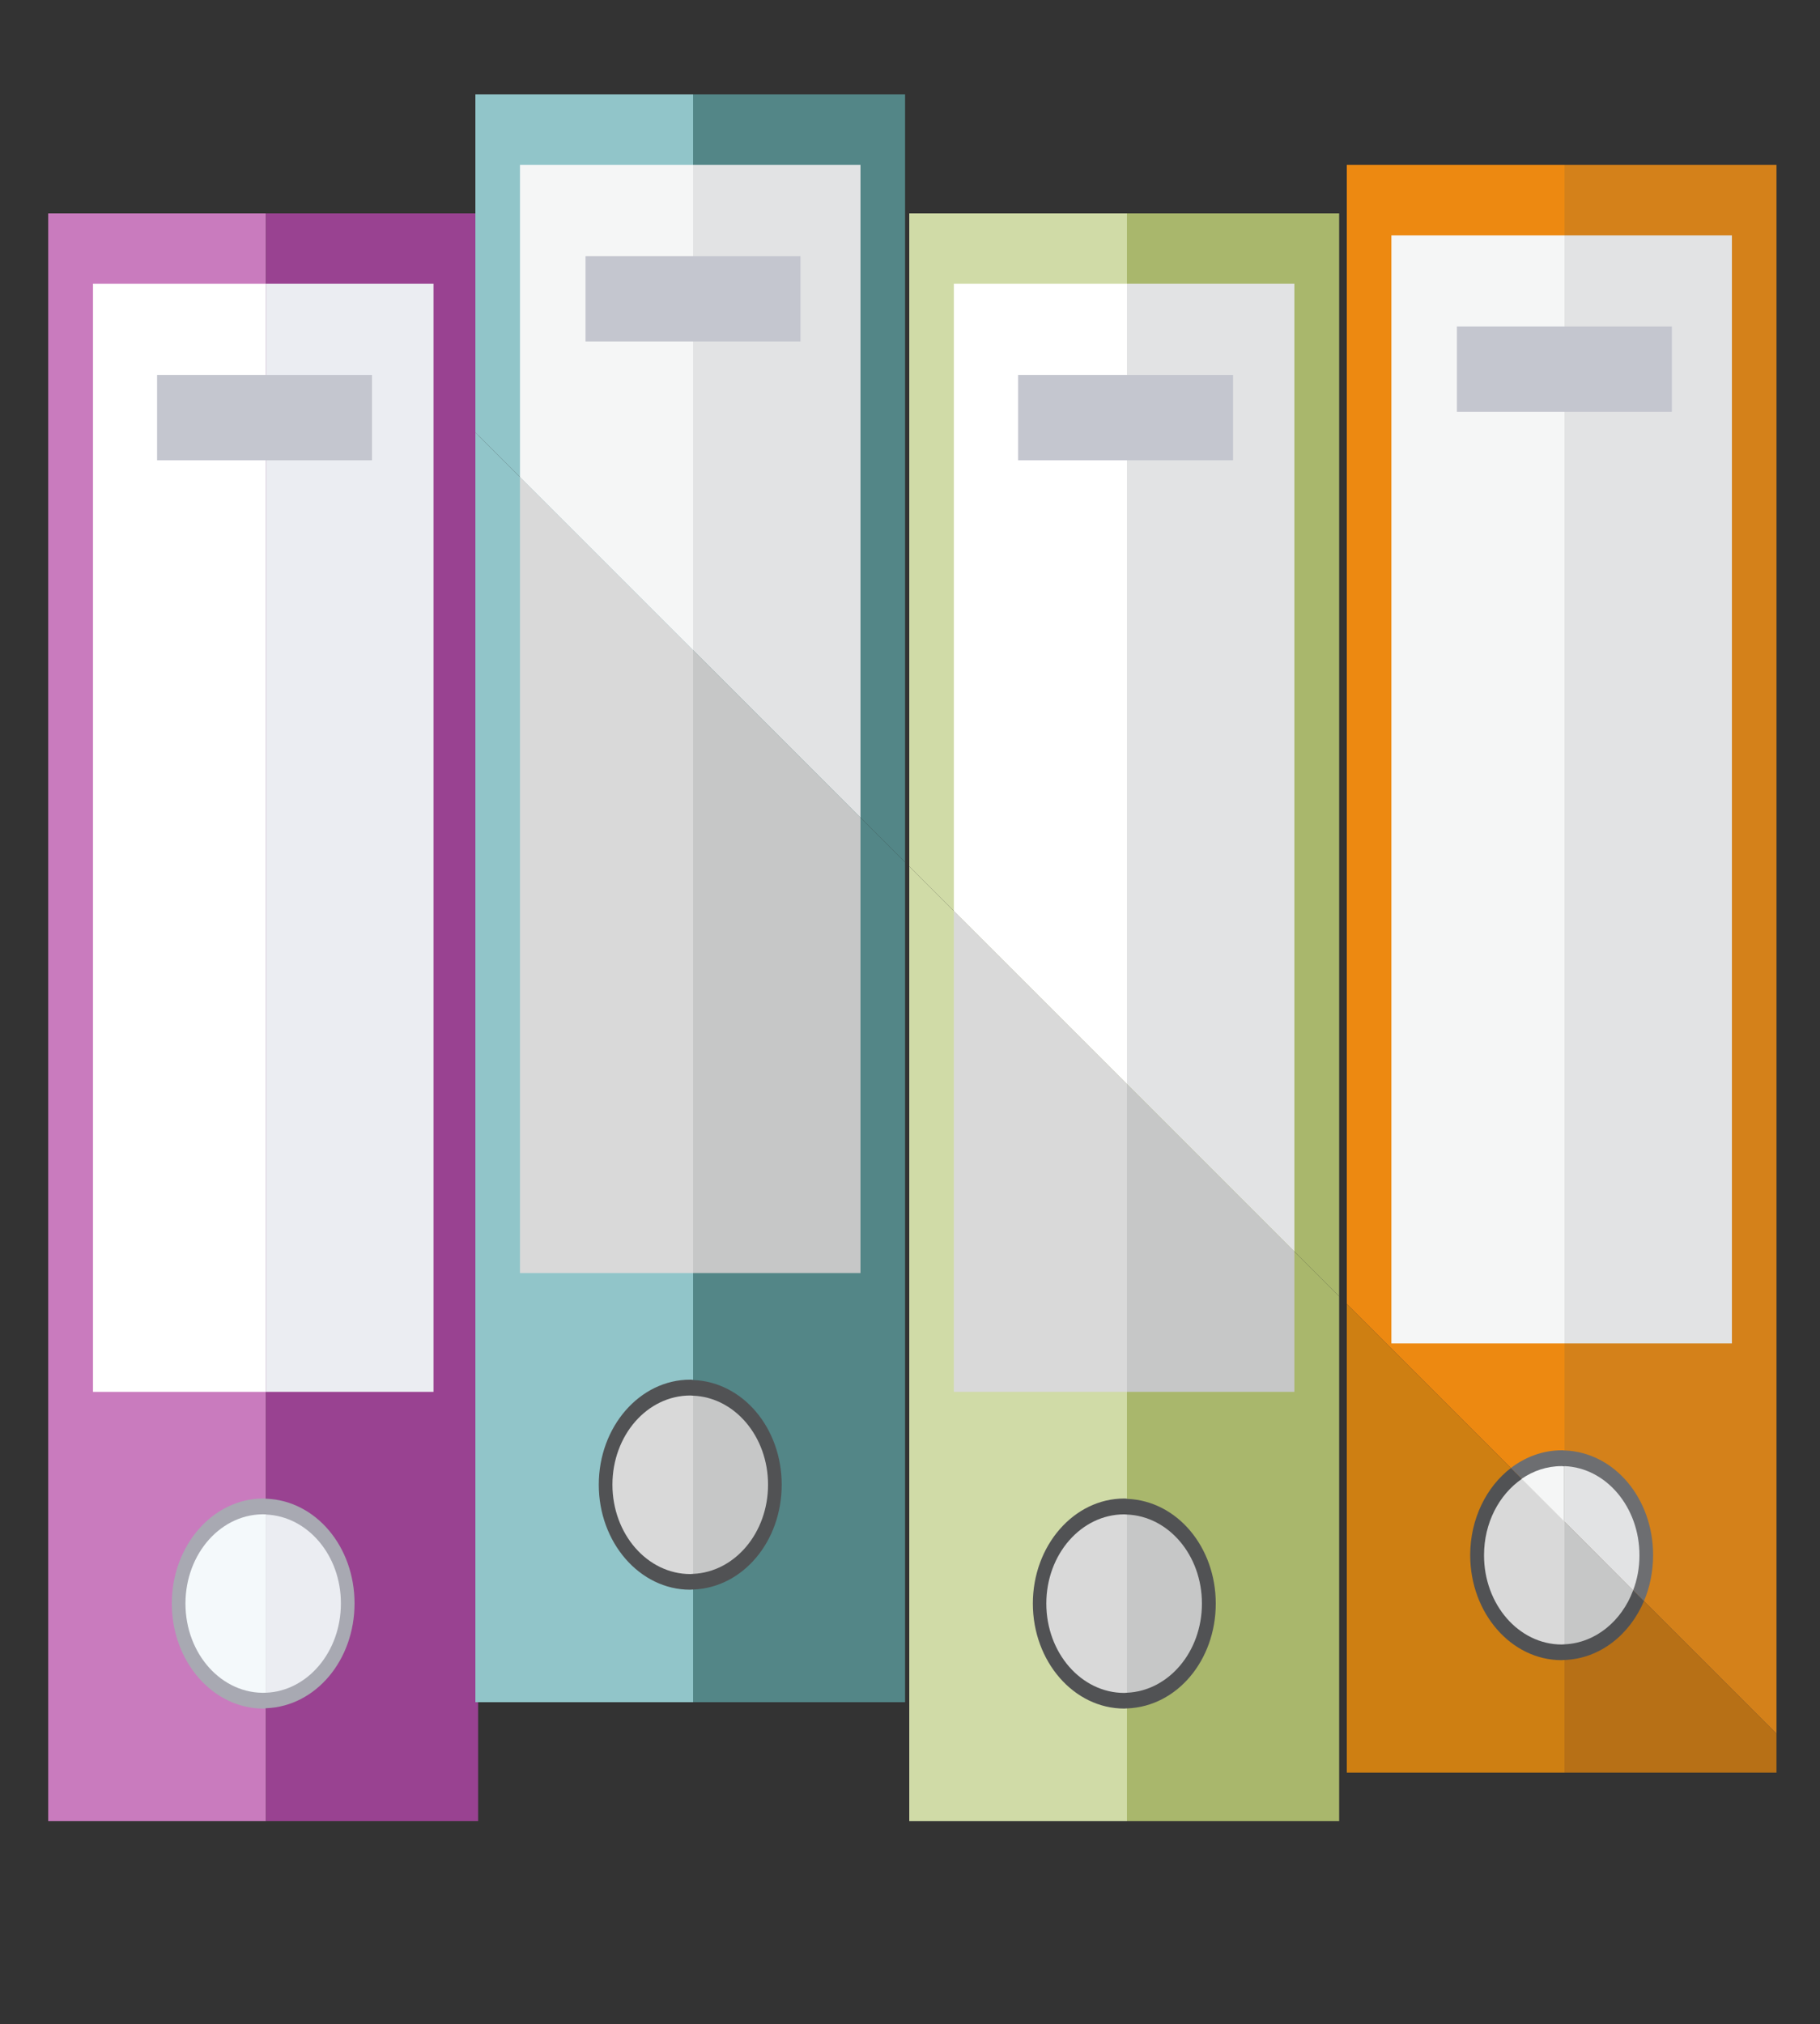
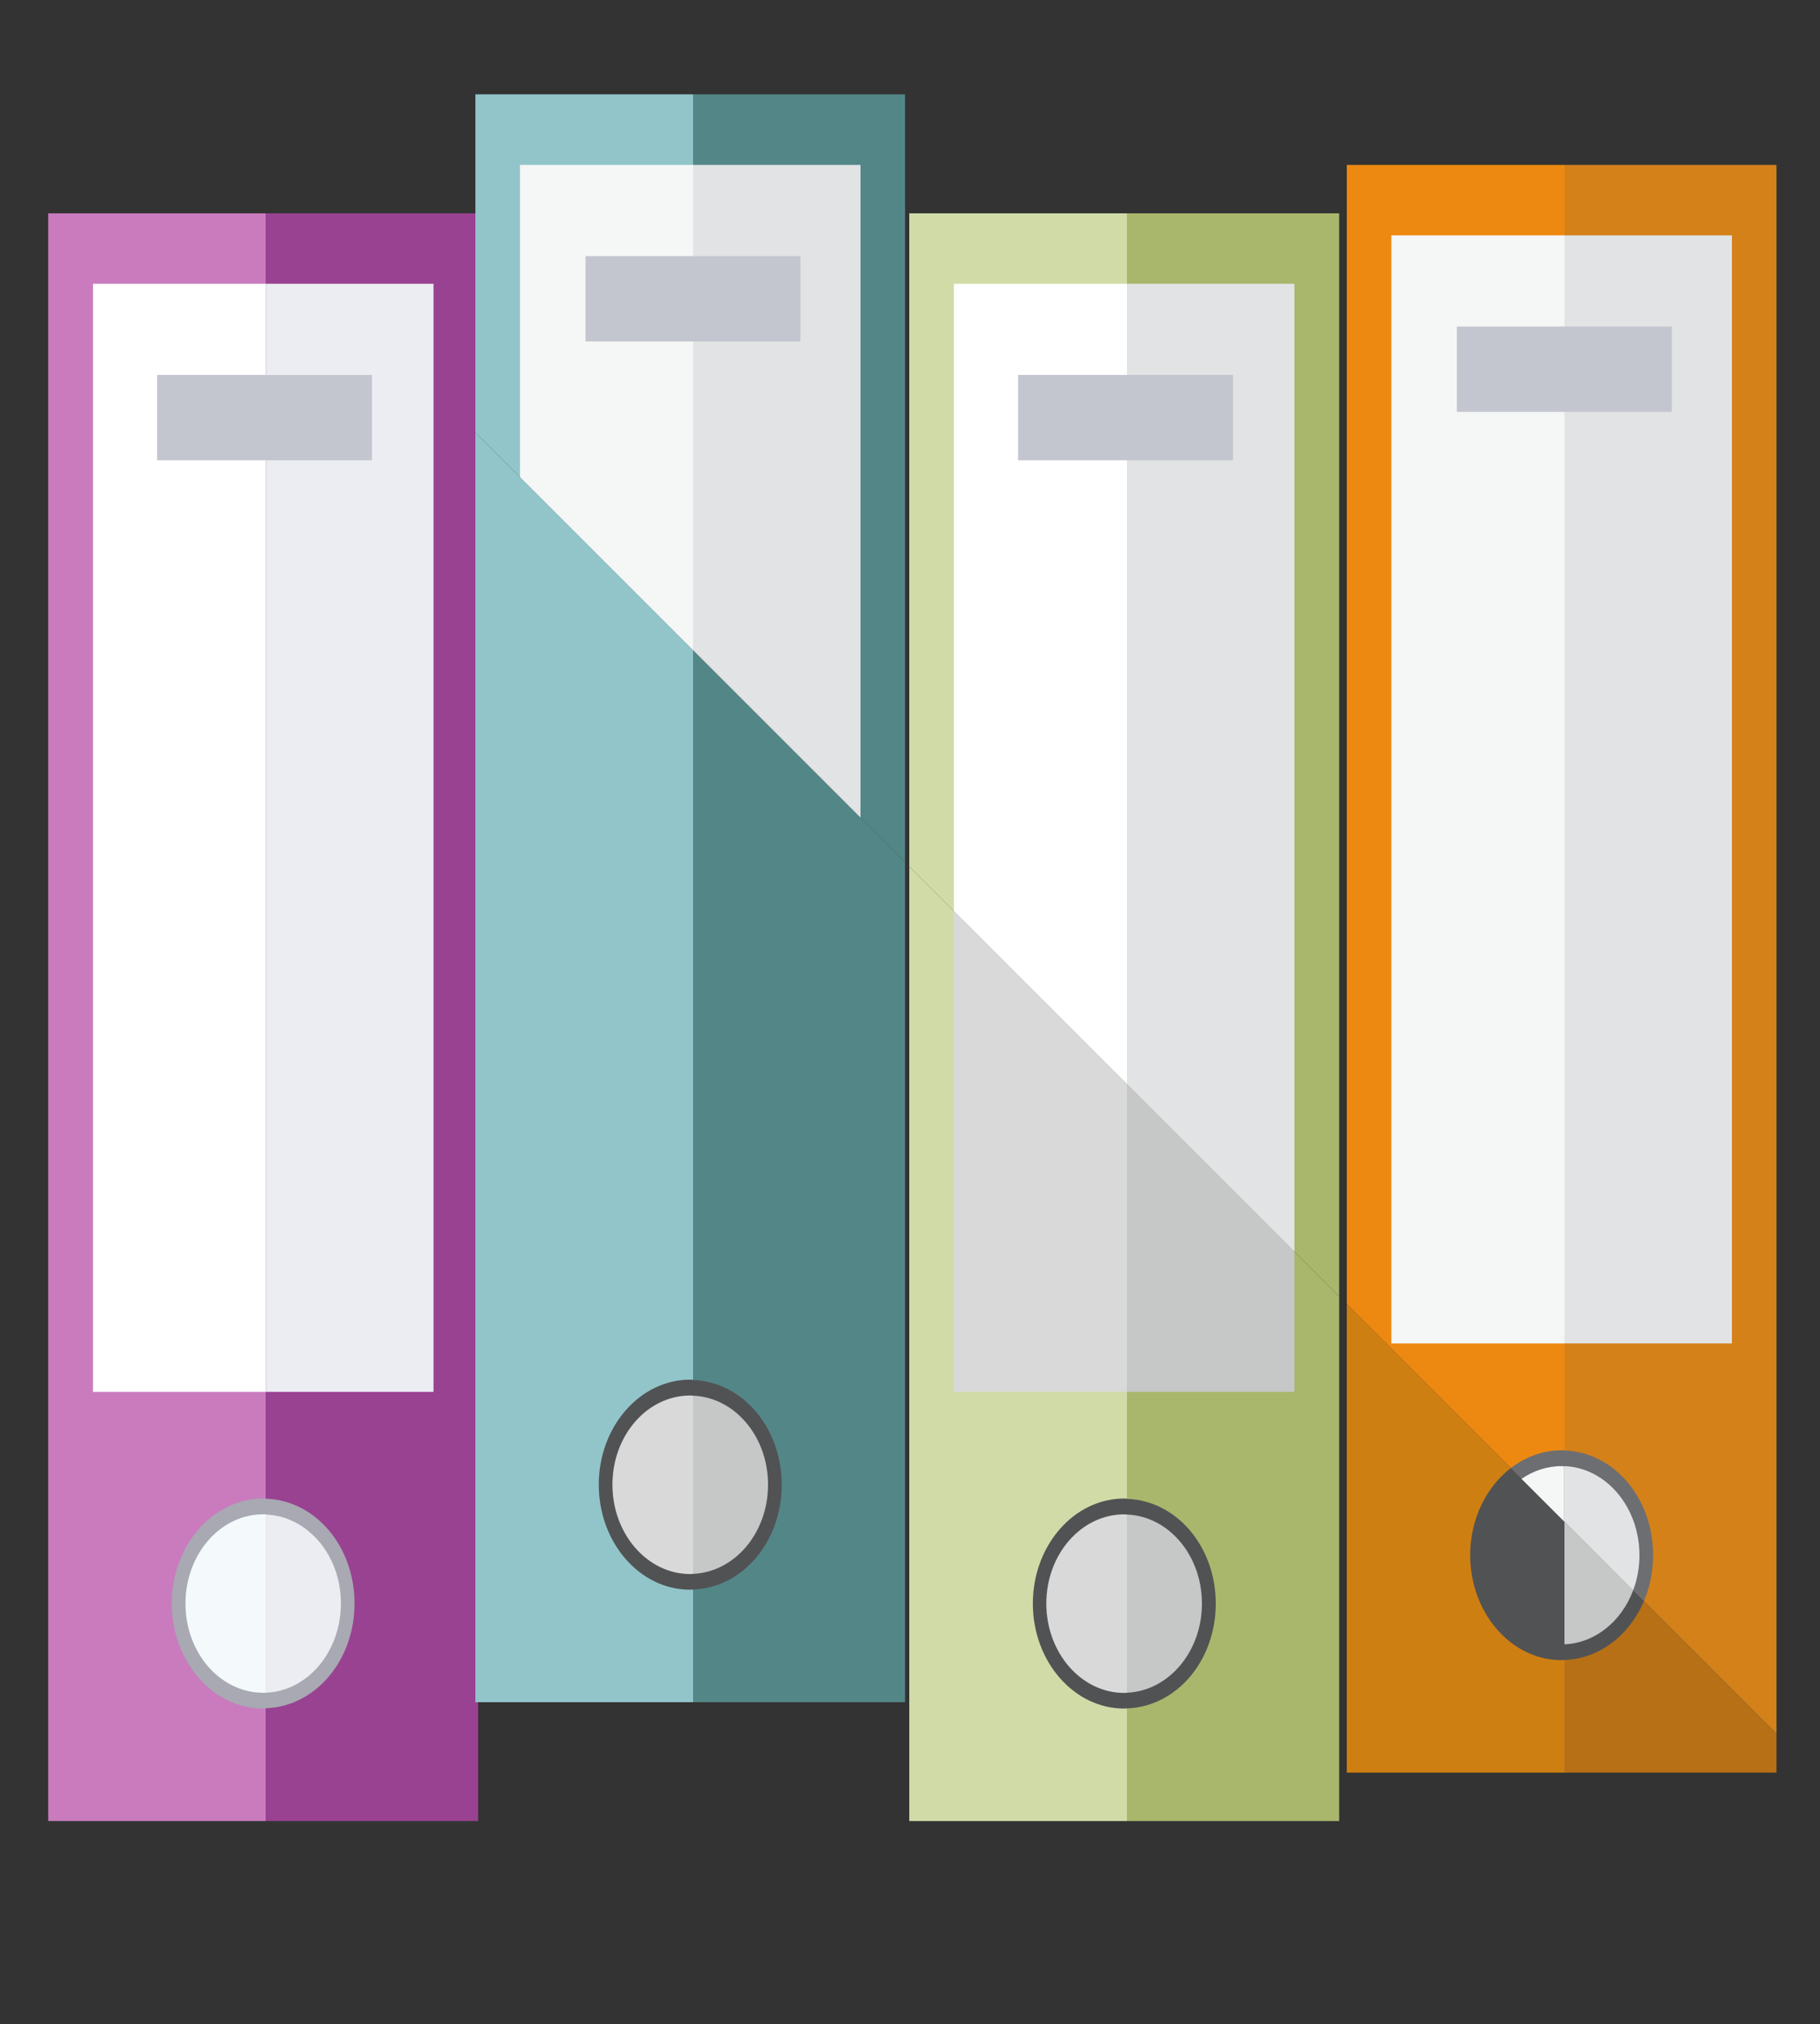
<svg xmlns="http://www.w3.org/2000/svg" version="1.1" id="Layer_1" x="0px" y="0px" viewBox="0 0 1000 1112" style="enable-background:new 0 0 1000 1112;" xml:space="preserve">
  <rect x="0" y="0" width="1000" height="1112" fill="#333333" stroke="none" />
  <style type="text/css">
	.st0{fill:#D0DBA7;}
	.st1{fill:#A9B76C;}
	.st2{fill:#FFFFFF;}
	.st3{fill:#D9D9D9;}
	.st4{fill:#C6C7C7;}
	.st5{fill:#E2E3E4;}
	.st6{fill:#515254;}
	.st7{fill:#C4C6CF;}
	.st8{fill:#CE7F12;}
	.st9{fill:#ED8911;}
	.st10{fill:#B77016;}
	.st11{fill:#D4811A;}
	.st12{fill:#F5F6F6;}
	.st13{fill:#6D6E71;}
	.st14{fill:#C97BBE;}
	.st15{fill:#994291;}
	.st16{fill:#EBEDF2;}
	.st17{fill:#A8A9B2;}
	.st18{fill:#F4F9FB;}
	.st19{fill:#91C5C9;}
	.st20{fill:#538687;}
</style>
  <g id="_x31_0">
    <g>
      <polygon class="st0" points="619.2,1000.5 499.6,1000.5 499.6,476 619.2,595.6   " />
      <polygon class="st0" points="499.6,476 499.6,130.1 499.6,117.2 619.2,117.2 619.2,267.3 619.2,595.6   " />
      <polygon class="st1" points="619.2,595.6 619.2,267.3 619.2,117.2 735.8,117.2 735.8,401.1 735.8,712.2   " />
      <polygon class="st1" points="735.8,1000.5 619.2,1000.5 619.2,595.6 735.8,712.2   " />
      <polygon class="st2" points="524.1,500.5 524.1,158.2 524.1,155.9 619.2,155.9 619.2,267.3 619.2,595.6   " />
      <polygon class="st3" points="619.2,764.7 524.1,764.7 524.1,500.5 619.2,595.6   " />
      <polygon class="st4" points="711.2,764.7 619.2,764.7 619.2,595.6 711.2,687.6   " />
      <polygon class="st5" points="619.2,595.6 619.2,267.3 619.2,155.9 711.2,155.9 711.2,372.9 711.2,687.6   " />
      <path class="st6" d="M619.5,823.5c27.2,1.1,48.5,26.4,48.5,57.5c0,31.2-21.3,56.5-48.5,57.6l-0.4,0c-0.5,0-0.9,0.1-1.4,0.1    c-27.7,0-50.2-25.9-50.2-57.7c0-31.8,22.5-57.7,50.2-57.7c0.5,0,1,0,1.4,0.1L619.5,823.5z" />
      <path class="st3" d="M619.2,930c-0.5,0-1,0.1-1.5,0.1c-23.6,0-42.8-22-42.8-49.1c0-27.1,19.2-49,42.8-49c0.5,0,1,0.1,1.5,0.1V930z    " />
      <path class="st4" d="M660.4,881c0,26.5-18.3,48-41.2,49v-97.9C642.1,833,660.4,854.5,660.4,881z" />
      <rect x="559.4" y="206" class="st7" width="118.1" height="46.9" />
    </g>
    <g>
      <polygon class="st8" points="859.6,973.9 740,973.9 740,716.4 859.6,836   " />
      <polygon class="st9" points="740,716.4 740,374.5 740,90.6 859.6,90.6 859.6,511.7 859.6,836   " />
      <polygon class="st10" points="976.1,973.9 859.6,973.9 859.6,836 976.1,952.5   " />
      <polygon class="st11" points="859.6,836 859.6,511.7 859.6,90.6 976.1,90.6 976.1,645.5 976.1,952.5   " />
      <polygon class="st12" points="764.5,129.3 859.6,129.3 859.6,511.7 859.6,738.1 764.5,738.1 764.5,402.6   " />
      <polygon class="st5" points="859.6,129.3 951.6,129.3 951.6,617.3 951.6,738.1 859.6,738.1 859.6,511.7   " />
      <path class="st6" d="M859.8,912l-0.4,0c-0.5,0-0.9,0.1-1.4,0.1c-27.7,0-50.2-25.9-50.2-57.7c0-19.9,8.9-37.6,22.4-47.9l73.1,73.1    C895.4,898.2,879.1,911.2,859.8,912z" />
      <path class="st13" d="M830.2,806.5c8-6.1,17.6-9.7,27.9-9.7c0.5,0,1,0,1.4,0.1l0.4,0c27.2,1.1,48.4,26.4,48.4,57.5    c0,9-1.8,17.6-5,25.2L830.2,806.5z" />
-       <path class="st3" d="M859.6,903.4c-0.5,0-1,0.1-1.5,0.1c-23.6,0-42.7-22-42.7-49c0-17.9,8.3-33.4,20.8-42l23.5,23.5L859.6,903.4    L859.6,903.4z" />
      <path class="st12" d="M836,812.5c6.4-4.4,13.9-7,22-7c0.5,0,1,0.1,1.5,0.1V836L836,812.5z" />
      <path class="st4" d="M859.6,903.4V836l37.7,37.8C891,890.7,876.5,902.7,859.6,903.4z" />
      <path class="st5" d="M859.6,836v-30.5c22.9,0.9,41.2,22.5,41.2,49c0,6.8-1.2,13.3-3.5,19.3L859.6,836z" />
      <rect x="800.5" y="179.4" class="st7" width="118.1" height="46.9" />
    </g>
    <g>
      <polygon class="st14" points="26.5,130.1 26.5,117.2 146.1,117.2 146.1,267.3 146.1,1000.5 26.5,1000.5   " />
      <polygon class="st15" points="146.1,267.3 146.1,117.2 262.7,117.2 262.7,401.1 262.7,1000.5 146.1,1000.5   " />
      <polygon class="st2" points="51.1,158.2 51.1,155.9 146.1,155.9 146.1,267.3 146.1,764.7 51.1,764.7   " />
      <polygon class="st16" points="146.1,267.3 146.1,155.9 238.2,155.9 238.2,372.9 238.2,764.7 146.1,764.7   " />
      <path class="st17" d="M144.6,938.7c-27.7,0-50.2-25.9-50.2-57.7c0-31.8,22.5-57.7,50.2-57.7c0.5,0,0.9,0,1.4,0.1l0.4,0    c27.2,1.1,48.4,26.4,48.4,57.5c0,31.2-21.3,56.5-48.4,57.6l-0.4,0C145.6,938.7,145.1,938.7,144.6,938.7z" />
      <path class="st18" d="M101.9,881c0,27.7,20,50,44.3,49V832C121.8,831,101.9,853.4,101.9,881z" />
      <path class="st16" d="M146.1,832.1V930c22.9-0.9,41.2-22.5,41.2-49C187.4,854.5,169,833,146.1,832.1z" />
      <rect x="86.3" y="206" class="st7" width="118.1" height="46.9" />
    </g>
    <g>
      <polygon class="st19" points="380.8,473 380.8,935.2 261.2,935.2 261.2,335.8 261.2,237.6 380.8,357.2   " />
      <polygon class="st19" points="261.2,237.6 261.2,51.8 380.8,51.8 380.8,357.2   " />
      <polygon class="st20" points="497.3,606.8 497.3,935.2 380.8,935.2 380.8,473 380.8,357.2 497.3,473.7   " />
      <polygon class="st20" points="380.8,357.2 380.8,51.8 497.3,51.8 497.3,473.7   " />
-       <polygon class="st3" points="380.8,473 380.8,699.4 285.7,699.4 285.7,363.9 285.7,262.1 380.8,357.2   " />
      <polygon class="st12" points="285.7,262.1 285.7,90.6 380.8,90.6 380.8,357.2   " />
-       <polygon class="st4" points="472.8,578.6 472.8,699.4 380.8,699.4 380.8,473 380.8,357.2 472.8,449.2   " />
      <polygon class="st5" points="380.8,357.2 380.8,90.6 472.8,90.6 472.8,449.2   " />
      <path class="st6" d="M381,758.2c27.2,1.1,48.5,26.4,48.5,57.5c0,31.2-21.3,56.5-48.5,57.6l-0.4,0c-0.5,0-0.9,0.1-1.4,0.1    c-27.7,0-50.2-25.9-50.2-57.7s22.5-57.7,50.2-57.7c0.5,0,0.9,0,1.4,0.1L381,758.2z" />
      <path class="st3" d="M380.8,864.7c-0.5,0-1,0.1-1.5,0.1c-23.6,0-42.8-22-42.8-49.1c0-27.1,19.1-49,42.8-49c0.5,0,1,0.1,1.5,0.1    V864.7z" />
      <path class="st4" d="M422,815.7c0,26.5-18.3,48-41.2,49v-97.9C403.7,767.7,422,789.2,422,815.7z" />
      <rect x="321.7" y="140.7" class="st7" width="118.1" height="46.9" />
    </g>
  </g>
</svg>